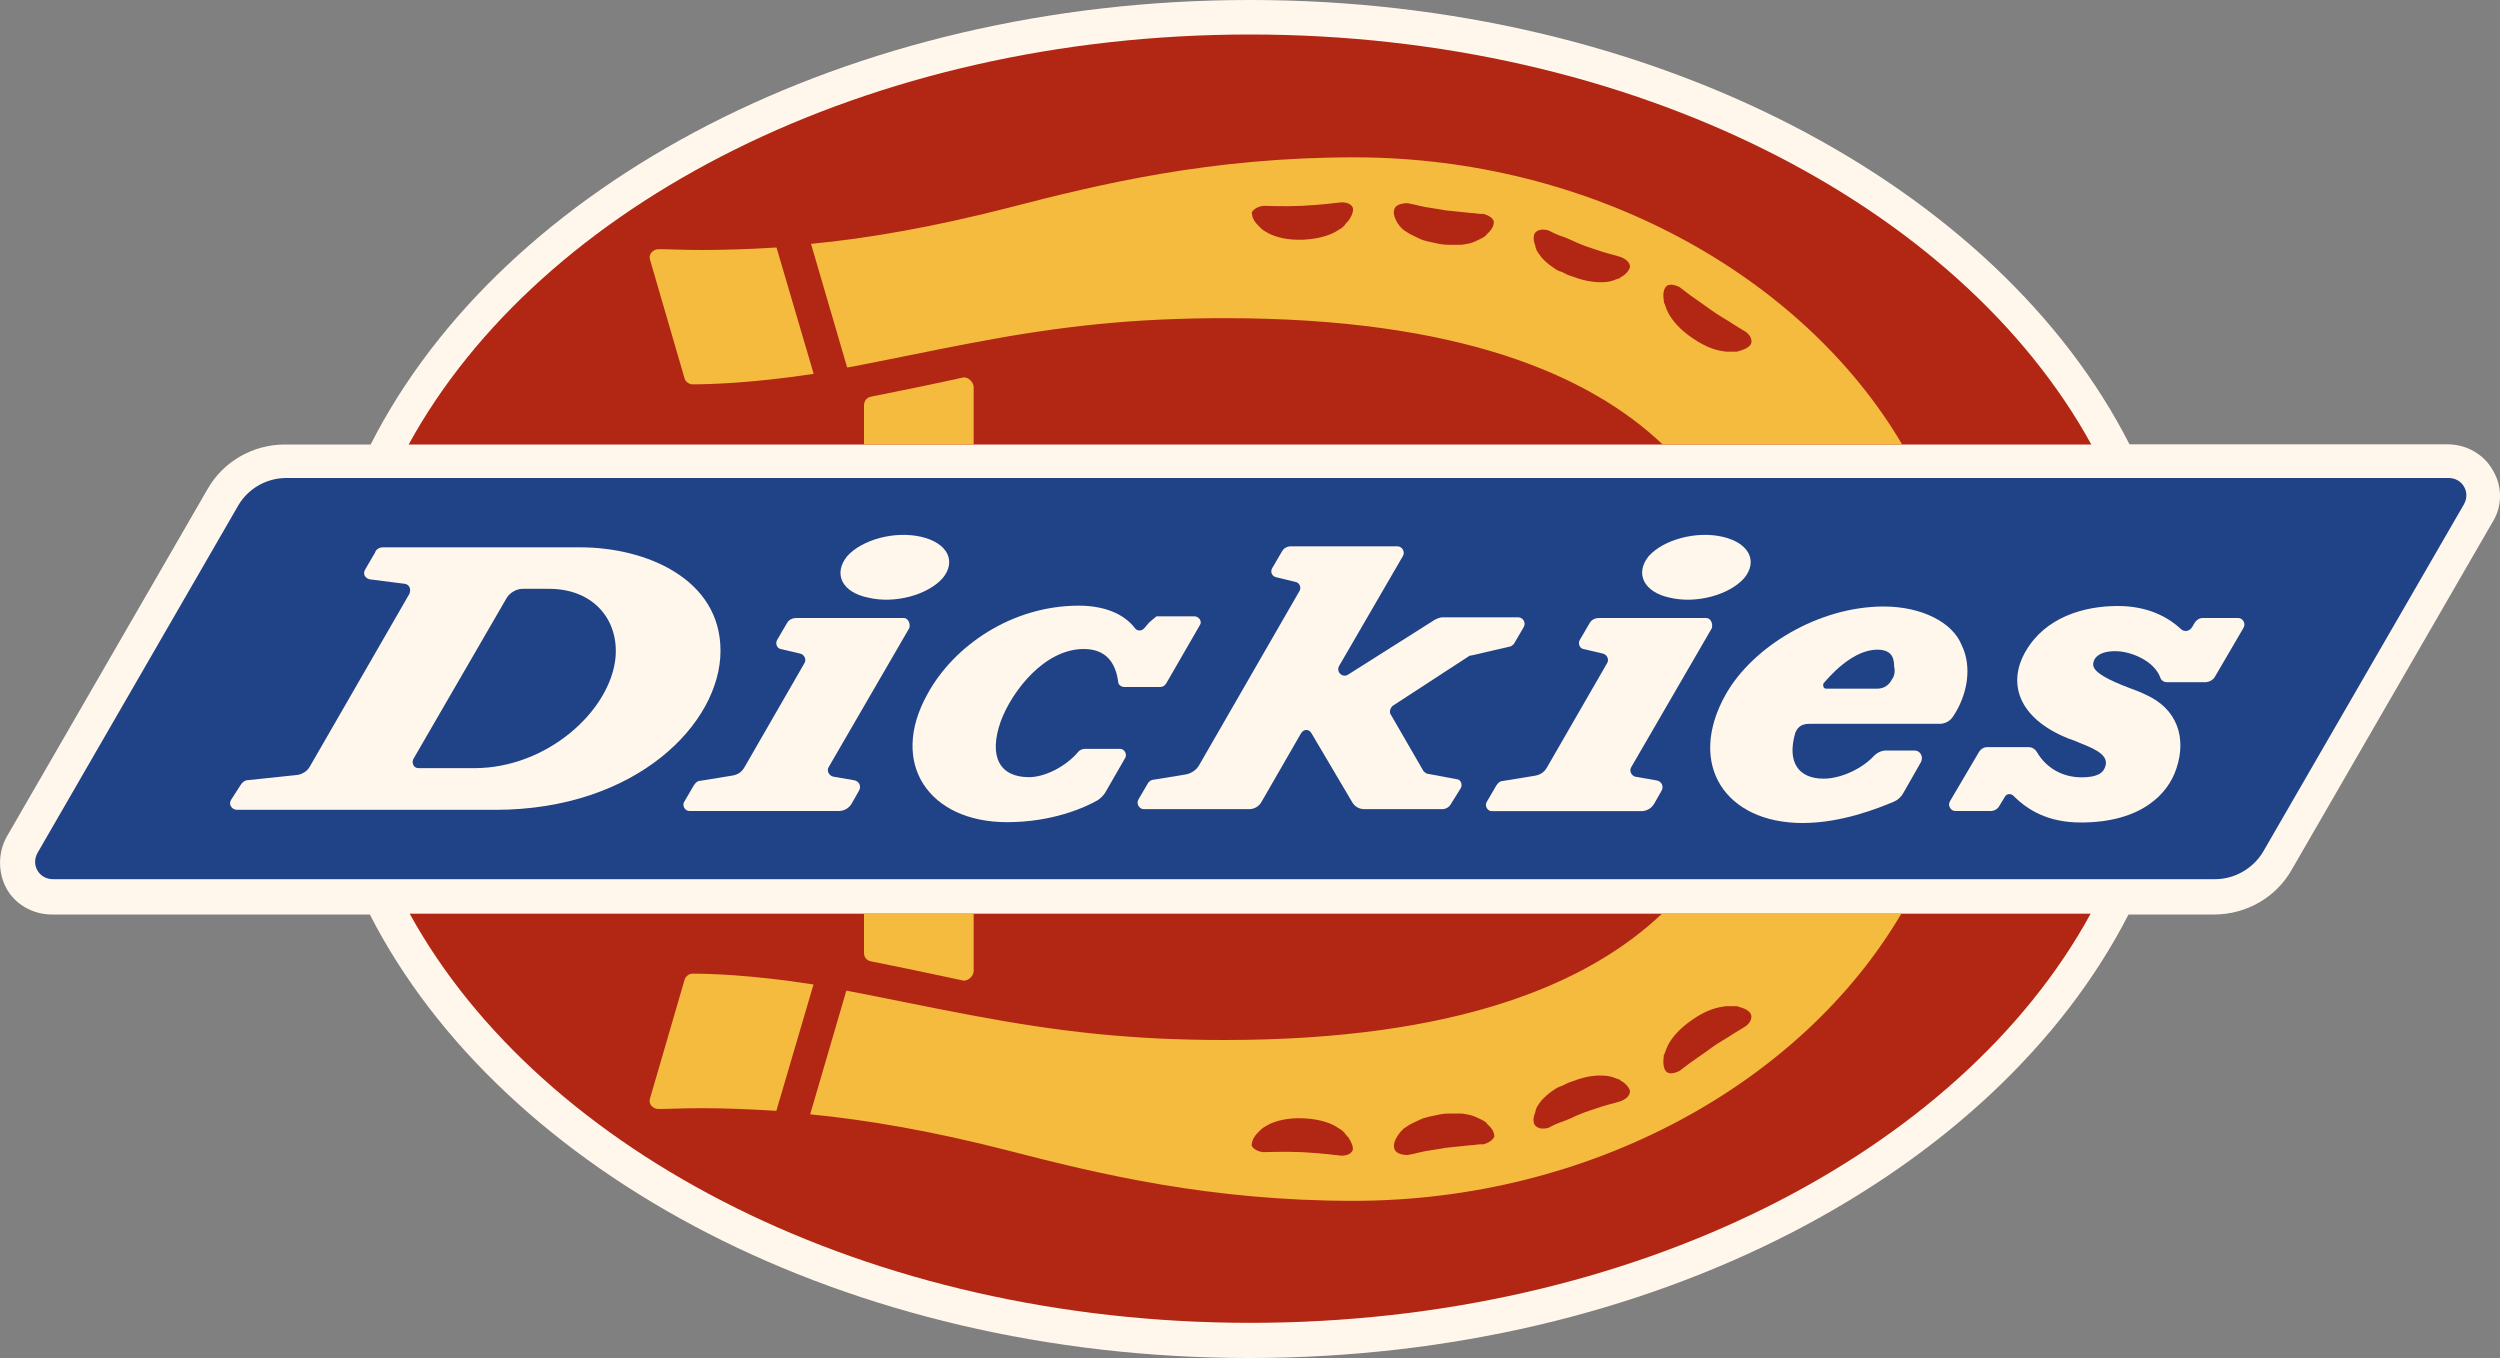
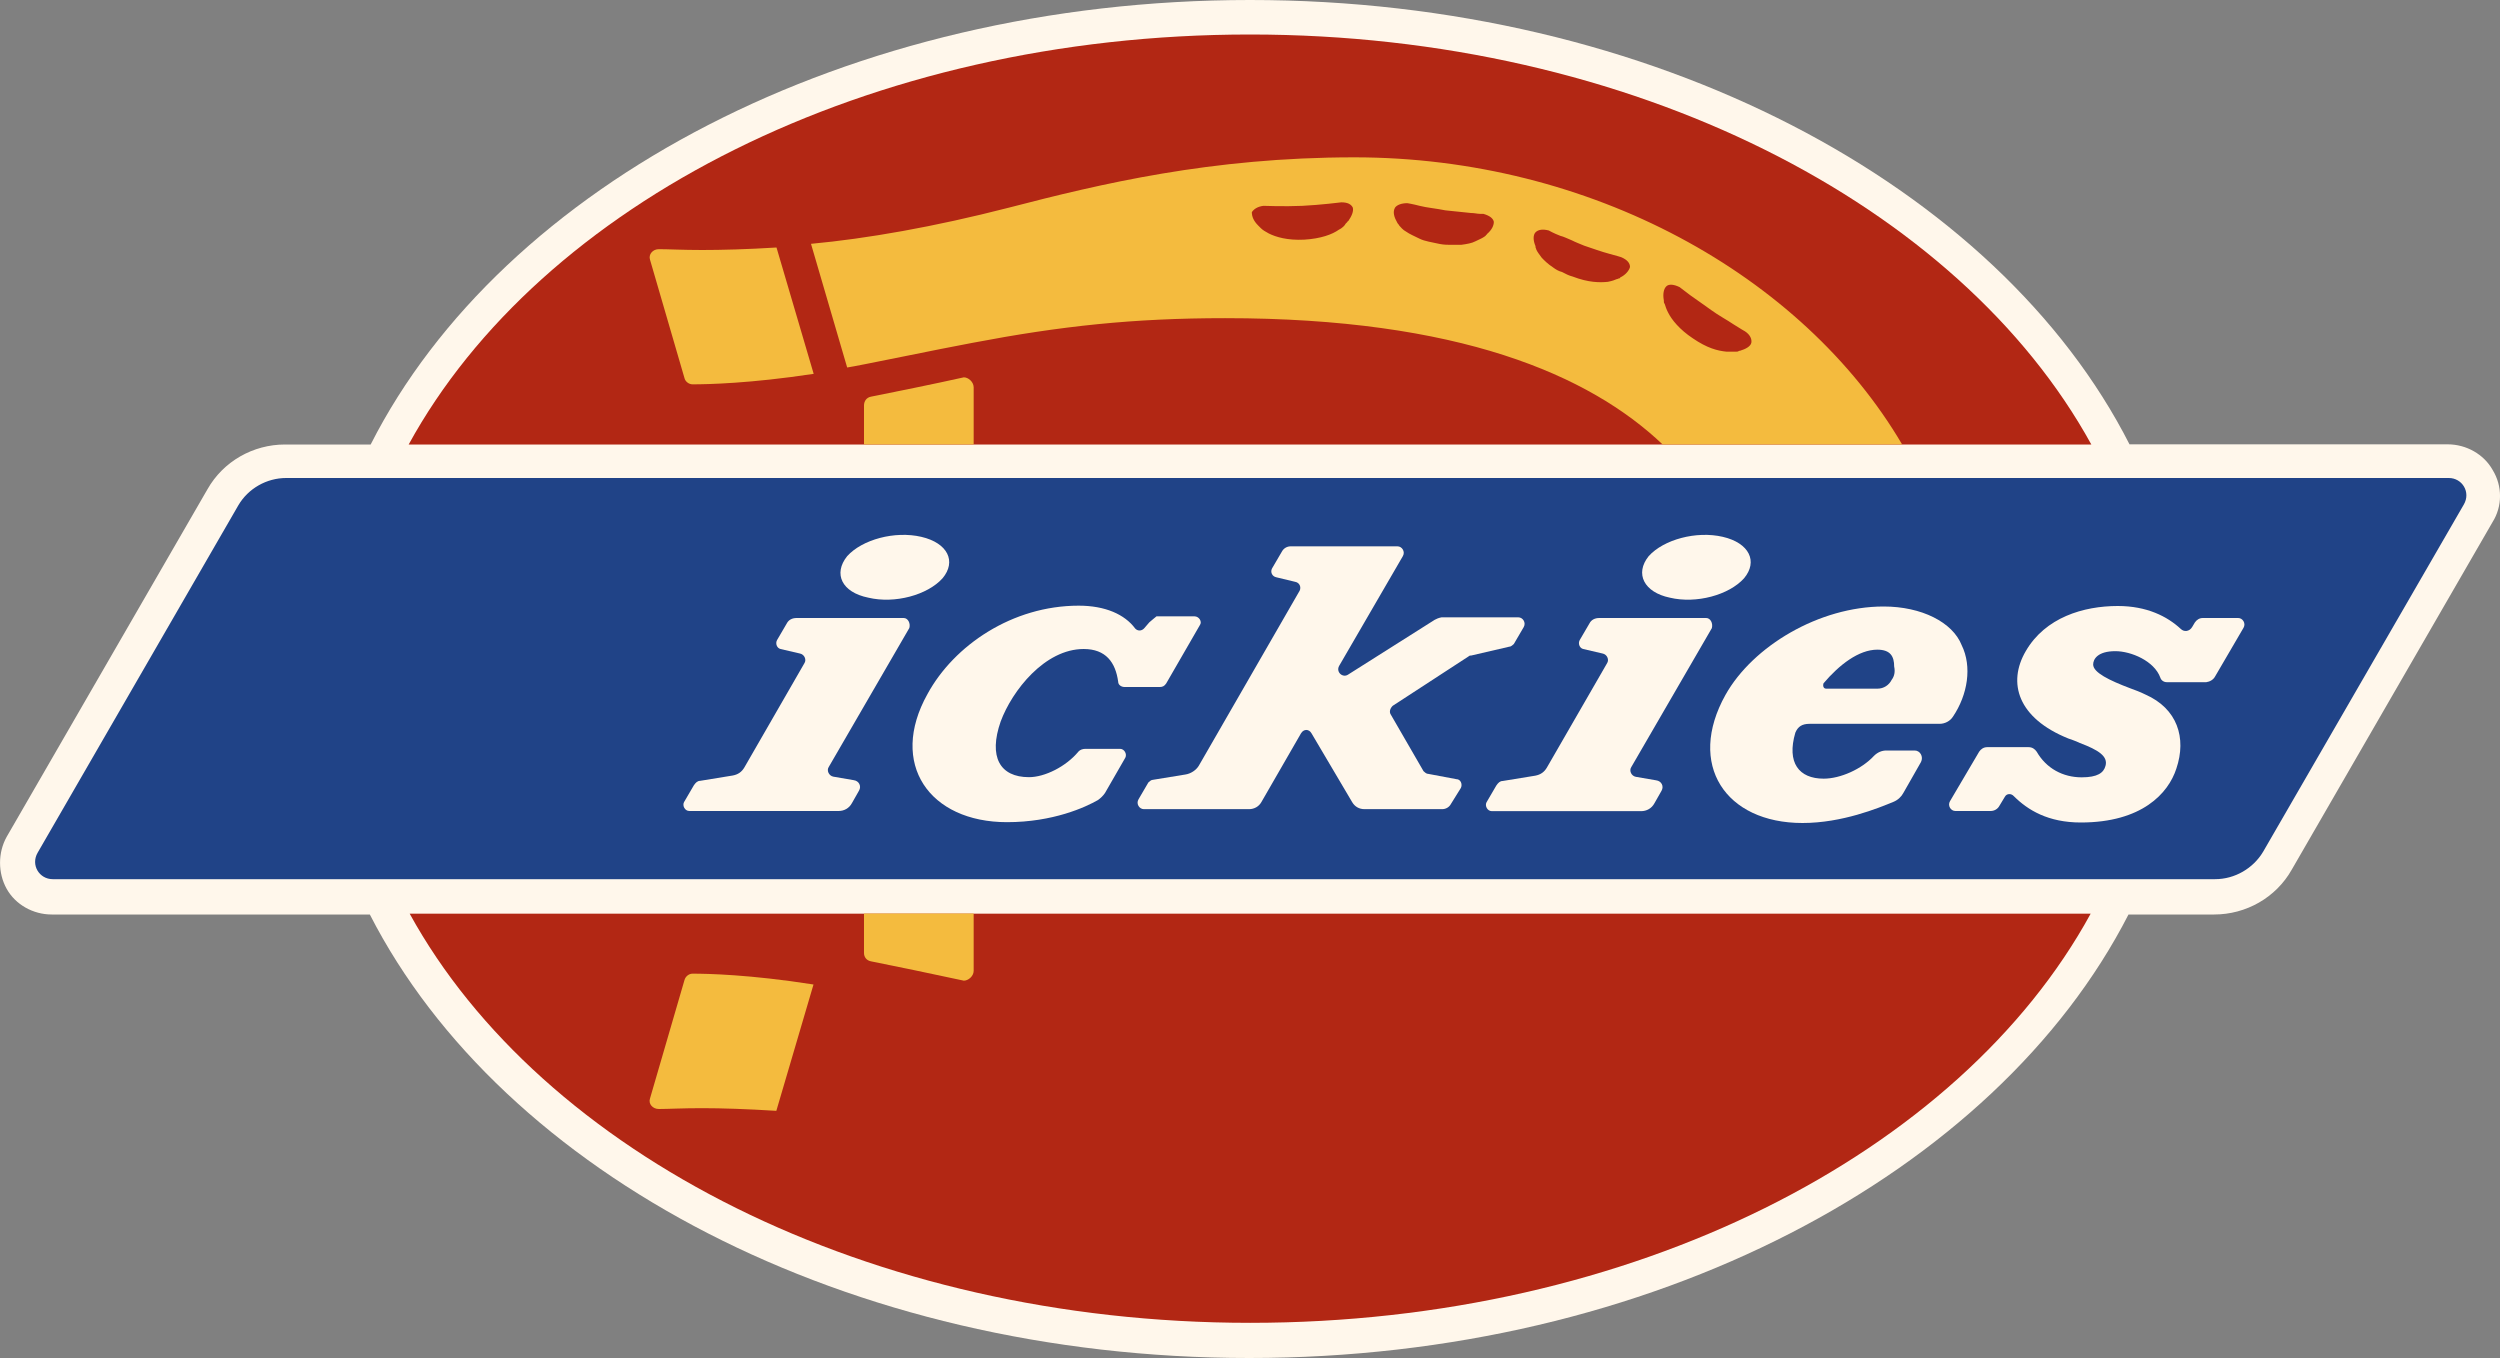
<svg xmlns="http://www.w3.org/2000/svg" version="1.1" id="Layer_1" x="0px" y="0px" viewBox="0 0 150 81.48" style="enable-background:new 0 0 150 81.48;" xml:space="preserve">
  <rect x="0" y="0" width="150" height="81.48" fill="#808080" stroke="none" />
  <style type="text/css">
	.st0{fill:#FFF7EB;}
	.st1{fill:#B22714;}
	.st2{fill:#204387;}
	.st3{fill:#F4BB3E;}
</style>
  <g>
    <path class="st0" d="M149.56,28.2c-0.53-0.95-1.59-1.54-2.7-1.54h-19.09C119.87,11.13,99.19,0,75,0   C50.81,0,30.15,11.08,22.24,26.67H17.1c-1.91,0-3.71,1.01-4.66,2.7L0.4,50.21c-0.53,0.95-0.53,2.17,0,3.12   c0.53,0.95,1.59,1.54,2.7,1.54h19.09c7.95,15.54,28.58,26.61,52.76,26.61c24.19,0,44.8-11.08,52.76-26.61h5.14   c1.91,0,3.71-1.01,4.66-2.7l12.04-20.84C150.15,30.38,150.15,29.16,149.56,28.2z" />
    <path class="st1" d="M125.48,26.67C117.58,12.3,97.96,2.07,75,2.07s-42.58,10.18-50.48,24.6H125.48z" />
    <path class="st1" d="M24.58,54.82c7.9,14.36,27.52,24.55,50.43,24.55c22.96,0,42.58-10.18,50.43-24.55H24.58z" />
    <path class="st2" d="M132.91,52.75H3.16c-0.8,0-1.33-0.85-0.9-1.59L14.3,30.32c0.59-1.01,1.7-1.64,2.87-1.64h129.76   c0.8,0,1.33,0.85,0.9,1.59l-12.04,20.83C135.19,52.11,134.08,52.75,132.91,52.75z" />
    <path class="st0" d="M113.02,36.39c-3.87,0-7.85,2.38-9.49,5.3c-2.34,4.19,0,7.69,4.62,7.69c2.38,0,4.56-0.9,5.46-1.27   c0.27-0.11,0.48-0.32,0.59-0.53l1.06-1.86c0.16-0.32-0.05-0.69-0.38-0.69h-1.7c-0.27,0-0.53,0.11-0.74,0.32   c-0.74,0.8-2.02,1.37-3.02,1.37c-1.48,0-2.23-0.95-1.7-2.76c0.16-0.38,0.42-0.53,0.85-0.53h7.8c0.32,0,0.63-0.16,0.8-0.42   c0.9-1.33,1.16-3.02,0.53-4.3C117.16,37.34,115.3,36.39,113.02,36.39z M113.5,40.79c-0.16,0.32-0.48,0.53-0.85,0.53h-3.08   c-0.16,0-0.21-0.16-0.16-0.32c0.95-1.12,2.12-2.02,3.23-2.02c0.8,0,1.01,0.42,1.01,1.01C113.72,40.31,113.66,40.58,113.5,40.79z" />
    <path class="st0" d="M86.08,37.19l-5.2,3.29c-0.32,0.21-0.74-0.16-0.53-0.53l3.82-6.58c0.16-0.27-0.05-0.59-0.32-0.59h-6.41   c-0.21,0-0.42,0.11-0.53,0.32l-0.59,1.01c-0.11,0.21,0,0.48,0.27,0.53l1.12,0.27c0.27,0.05,0.37,0.32,0.27,0.53l-6.05,10.5   c-0.16,0.27-0.48,0.48-0.8,0.53l-1.96,0.32c-0.11,0-0.21,0.11-0.27,0.16l-0.59,1.01c-0.16,0.27,0.05,0.59,0.32,0.59h6.31   c0.32,0,0.59-0.16,0.74-0.42l2.38-4.13c0.16-0.27,0.48-0.27,0.63,0l2.44,4.13c0.16,0.27,0.42,0.42,0.74,0.42h4.66   c0.21,0,0.42-0.11,0.53-0.32l0.59-0.95c0.11-0.21,0-0.53-0.27-0.53l-1.7-0.32c-0.11,0-0.21-0.11-0.27-0.16l-1.96-3.39   c-0.11-0.16-0.05-0.37,0.11-0.53l4.56-2.97c0.05-0.05,0.11-0.05,0.16-0.05l2.28-0.53c0.11,0,0.21-0.11,0.27-0.16l0.59-1.01   c0.16-0.27-0.05-0.59-0.32-0.59h-4.61C86.3,37.08,86.19,37.13,86.08,37.19z" />
    <path class="st0" d="M68.96,37.34l-0.32,0.37c-0.16,0.16-0.38,0.16-0.53,0c-0.63-0.85-1.8-1.37-3.39-1.37   c-3.98,0-7.48,2.38-9.07,5.3c-2.34,4.19,0.11,7.69,4.77,7.69c2.76,0,4.72-0.9,5.46-1.33c0.16-0.11,0.32-0.27,0.42-0.42l1.22-2.12   c0.11-0.21-0.05-0.53-0.32-0.53h-2.07c-0.16,0-0.32,0.05-0.42,0.16c-0.74,0.9-2.02,1.54-2.97,1.54c-1.75,0-2.44-1.22-1.7-3.34   c0.69-1.86,2.65-4.35,4.98-4.35c1.33,0,1.91,0.8,2.07,1.96c0,0.21,0.21,0.32,0.38,0.32h2.12c0.16,0,0.27-0.05,0.38-0.21l2.02-3.5   c0.16-0.21-0.05-0.53-0.32-0.53h-2.28C69.28,37.08,69.12,37.19,68.96,37.34z" />
    <path class="st0" d="M54.22,37.08H47.8c-0.27,0-0.48,0.11-0.59,0.32l-0.59,1.01c-0.11,0.21,0,0.48,0.21,0.53l1.16,0.27   c0.27,0.05,0.42,0.37,0.27,0.59l-3.6,6.25c-0.16,0.27-0.38,0.42-0.69,0.48l-1.96,0.32c-0.16,0-0.27,0.11-0.38,0.27l-0.59,1.01   c-0.11,0.21,0.05,0.53,0.32,0.53h8.96c0.32,0,0.63-0.16,0.8-0.48l0.42-0.74c0.16-0.27,0-0.59-0.32-0.63l-1.22-0.21   c-0.27-0.05-0.42-0.38-0.27-0.59l4.83-8.33C54.64,37.4,54.48,37.08,54.22,37.08z" />
    <path class="st0" d="M52.1,35.86c1.59,0.38,3.55-0.16,4.45-1.16c0.85-1.01,0.32-2.12-1.27-2.49c-1.59-0.37-3.55,0.16-4.45,1.16   C49.98,34.43,50.51,35.54,52.1,35.86z" />
    <path class="st0" d="M102.37,37.08h-6.41c-0.27,0-0.48,0.11-0.59,0.32l-0.59,1.01c-0.11,0.21,0,0.48,0.21,0.53l1.16,0.27   c0.27,0.05,0.42,0.37,0.27,0.59l-3.61,6.26c-0.16,0.27-0.38,0.42-0.69,0.48l-1.96,0.32c-0.16,0-0.27,0.11-0.38,0.27l-0.59,1.01   c-0.11,0.21,0.05,0.53,0.32,0.53h8.96c0.32,0,0.63-0.16,0.8-0.48l0.42-0.74c0.16-0.27,0-0.59-0.32-0.63l-1.22-0.21   c-0.27-0.05-0.42-0.37-0.27-0.59l4.83-8.33C102.79,37.4,102.63,37.08,102.37,37.08z" />
    <path class="st0" d="M100.19,35.86c1.59,0.38,3.55-0.16,4.45-1.16c0.85-1.01,0.32-2.12-1.27-2.49c-1.59-0.37-3.55,0.16-4.45,1.16   C98.07,34.43,98.65,35.54,100.19,35.86z" />
-     <path class="st0" d="M34.81,32.84H22.98c-0.21,0-0.42,0.11-0.48,0.32l-0.59,1.01c-0.16,0.27,0,0.53,0.27,0.59l2.12,0.27   c0.27,0.05,0.37,0.32,0.27,0.59l-5.99,10.39c-0.16,0.27-0.42,0.42-0.69,0.48l-3.02,0.32c-0.16,0-0.32,0.11-0.42,0.27L13.86,48   c-0.16,0.27,0.05,0.59,0.37,0.59h15.48c8.48,0,13.52-5.19,13.52-9.54C43.24,34.75,38.79,32.84,34.81,32.84z M36.93,39.47   c-0.32,3.18-4.09,6.62-8.48,6.62h-3.34c-0.27,0-0.42-0.27-0.32-0.53l5.62-9.7c0.21-0.32,0.59-0.53,0.95-0.53h1.59   C35.61,35.33,37.14,37.19,36.93,39.47z" />
    <path class="st0" d="M132.91,40.58l1.7-2.91c0.16-0.27-0.05-0.59-0.32-0.59h-2.12c-0.21,0-0.37,0.11-0.48,0.27l-0.16,0.27   c-0.16,0.27-0.48,0.32-0.69,0.11c-0.8-0.74-2.02-1.37-3.77-1.37c-2.07,0-4.35,0.69-5.52,2.7c-1.12,1.91-0.48,4.03,2.55,5.25   c0,0,0.48,0.16,0.69,0.27c1.12,0.42,1.7,0.8,1.54,1.37c-0.11,0.42-0.48,0.69-1.43,0.69c-1.12,0-2.12-0.53-2.7-1.54   c-0.11-0.16-0.27-0.27-0.48-0.27h-2.49c-0.21,0-0.37,0.11-0.48,0.27l-1.75,2.97c-0.16,0.27,0.05,0.59,0.32,0.59h2.12   c0.21,0,0.42-0.11,0.53-0.32l0.32-0.53c0.11-0.21,0.38-0.21,0.53-0.05c0.85,0.85,2.07,1.59,4.03,1.59c3.66,0,5.25-1.75,5.73-3.23   c0.63-1.86,0.05-3.61-1.86-4.45c-0.32-0.16-0.63-0.27-0.9-0.37c-1.27-0.48-2.23-0.95-2.23-1.43c0-0.32,0.27-0.8,1.33-0.8   c0.95,0,2.34,0.59,2.7,1.59c0.05,0.16,0.21,0.27,0.38,0.27h2.38C132.59,40.9,132.8,40.79,132.91,40.58z" />
    <path class="st3" d="M58.35,20.57c5.3-1.01,9.65-1.48,15.16-1.48c14,0,21.84,3.39,26.25,7.58h14.37   C108.14,16.49,95.41,9.44,81.26,9.44c-8.59,0-15.22,1.59-20.73,3.02c-4.51,1.16-8.54,1.86-11.87,2.17l2.17,7.42   C51.52,21.95,56.34,20.94,58.35,20.57z M99.98,17.18c0.16-0.16,0.48-0.11,0.8,0.05c0,0,0.27,0.21,0.63,0.48   c0.37,0.27,0.85,0.59,1.27,0.9c0.42,0.31,0.95,0.59,1.33,0.85c0.42,0.27,0.69,0.42,0.69,0.42c0.32,0.21,0.42,0.48,0.38,0.69   c-0.05,0.21-0.32,0.37-0.69,0.48c0,0,0,0-0.05,0c-0.05,0.05-0.11,0.05-0.16,0.05c-0.16,0-0.32,0-0.59,0   c-0.53-0.05-1.16-0.21-2.02-0.8c-0.8-0.53-1.27-1.12-1.48-1.54c-0.11-0.21-0.16-0.37-0.21-0.53c-0.05-0.05-0.05-0.11-0.05-0.16   c0-0.05,0-0.05,0-0.05C99.76,17.65,99.82,17.33,99.98,17.18z M92.13,13.94c0.16-0.16,0.42-0.21,0.8-0.11c0,0,0.27,0.16,0.69,0.32   c0.21,0.05,0.42,0.16,0.69,0.27c0.21,0.11,0.48,0.21,0.74,0.32c0.48,0.16,1.06,0.37,1.48,0.48c0.42,0.11,0.74,0.21,0.74,0.21   c0.38,0.16,0.53,0.37,0.53,0.59c-0.05,0.21-0.27,0.48-0.59,0.63c0,0,0,0.05-0.05,0.05c-0.05,0-0.11,0.05-0.16,0.05   c-0.11,0.05-0.27,0.11-0.53,0.16c-0.48,0.05-1.16,0.05-2.12-0.32c-0.21-0.05-0.42-0.16-0.63-0.27c-0.21-0.05-0.38-0.16-0.53-0.27   c-0.32-0.21-0.53-0.42-0.69-0.59c-0.16-0.21-0.27-0.37-0.32-0.48c0-0.05-0.05-0.11-0.05-0.16c0-0.05,0-0.05,0-0.05   C91.98,14.42,91.98,14.1,92.13,13.94z M83.7,12.46c0.11-0.16,0.38-0.27,0.74-0.27c0,0,0.32,0.05,0.74,0.16   c0.42,0.11,1.01,0.16,1.54,0.27c0.48,0.05,1.06,0.11,1.54,0.16c0.21,0,0.38,0.05,0.53,0.05c0.11,0,0.21,0,0.21,0   c0.38,0.11,0.59,0.27,0.63,0.48c0,0.21-0.11,0.48-0.42,0.74c0,0,0,0.05-0.05,0.05c0,0.05-0.05,0.05-0.11,0.11   c-0.16,0.11-0.32,0.16-0.53,0.27c-0.21,0.11-0.48,0.16-0.85,0.21c-0.16,0-0.38,0-0.59,0s-0.42,0-0.69-0.05   c-0.48-0.11-0.9-0.16-1.22-0.32c-0.32-0.16-0.59-0.27-0.8-0.42c-0.21-0.11-0.32-0.27-0.42-0.37c0-0.05-0.05-0.05-0.11-0.16   C83.65,13.04,83.55,12.72,83.7,12.46z M75.8,12.35c0,0,1.27,0.05,2.34,0c1.06-0.05,2.34-0.21,2.34-0.21c0.37,0,0.59,0.11,0.69,0.32   c0.05,0.21-0.05,0.48-0.27,0.8c0,0-0.05,0-0.05,0.05c0,0-0.05,0.05-0.11,0.11c-0.05,0.11-0.21,0.27-0.42,0.37   c-0.38,0.27-1.06,0.53-2.07,0.59c-1.01,0.05-1.7-0.16-2.12-0.37c-0.21-0.11-0.37-0.21-0.48-0.32c-0.05-0.05-0.11-0.11-0.16-0.16   c-0.27-0.27-0.38-0.53-0.38-0.8C75.22,12.56,75.43,12.4,75.8,12.35z" />
    <path class="st3" d="M41.07,22.69c0.05,0.21,0.27,0.37,0.48,0.37c0.9,0,3.45-0.05,7.27-0.63l-2.23-7.58   C44.84,14.96,43.3,15,42.13,15c-1.16,0-2.07-0.05-2.6-0.05c-0.37,0-0.63,0.32-0.53,0.63L41.07,22.69z" />
    <path class="st3" d="M52.26,57.68c1.06,0.21,3.92,0.8,5.57,1.16c0.27,0,0.59-0.27,0.59-0.59v-3.44h-6.58v2.34   C51.83,57.42,51.99,57.63,52.26,57.68z" />
-     <path class="st3" d="M99.72,54.82C95.32,59,87.47,62.4,73.47,62.4c-5.52,0-9.86-0.48-15.16-1.48c-2.02-0.37-6.84-1.37-7.53-1.48   l-2.17,7.42c3.34,0.32,7.37,1.01,11.87,2.17c5.52,1.43,12.14,3.02,20.73,3.02c14.21,0,26.88-7.05,32.87-17.23H99.72z M81.16,69.02   c-0.11,0.21-0.32,0.32-0.69,0.32c0,0-1.27-0.16-2.34-0.21c-1.06-0.05-2.34,0-2.34,0c-0.38-0.05-0.59-0.21-0.69-0.38   c0-0.27,0.11-0.53,0.38-0.8c0.05-0.05,0.11-0.11,0.16-0.16c0.11-0.11,0.27-0.21,0.48-0.32c0.42-0.21,1.12-0.42,2.12-0.37   c1.01,0.05,1.7,0.32,2.07,0.59c0.21,0.11,0.38,0.27,0.42,0.37c0.05,0.05,0.11,0.11,0.11,0.11c0,0.05,0.05,0.05,0.05,0.05   C81.1,68.55,81.21,68.81,81.16,69.02z M89.01,68.66c0,0-0.11,0-0.21,0c-0.16,0-0.32,0.05-0.53,0.05c-0.48,0.05-1.06,0.11-1.54,0.16   c-0.53,0.11-1.12,0.16-1.54,0.27c-0.42,0.11-0.74,0.16-0.74,0.16c-0.38,0-0.63-0.11-0.74-0.27c-0.16-0.27-0.05-0.59,0.16-0.9   c0.05-0.11,0.11-0.11,0.11-0.16c0.11-0.11,0.21-0.27,0.42-0.37c0.21-0.16,0.48-0.27,0.8-0.42c0.32-0.16,0.74-0.21,1.22-0.32   c0.27-0.05,0.48-0.05,0.69-0.05c0.21,0,0.42,0,0.59,0c0.38,0.05,0.63,0.11,0.85,0.21c0.21,0.11,0.38,0.16,0.53,0.27   c0.05,0.05,0.11,0.05,0.11,0.11c0.05,0,0.05,0.05,0.05,0.05c0.32,0.27,0.42,0.53,0.42,0.74C89.58,68.39,89.37,68.55,89.01,68.66z    M97.27,66.06c0,0-0.32,0.11-0.74,0.21c-0.42,0.11-1.01,0.32-1.48,0.48c-0.27,0.11-0.53,0.21-0.74,0.32   c-0.27,0.11-0.48,0.21-0.69,0.27c-0.42,0.16-0.69,0.32-0.69,0.32c-0.38,0.11-0.63,0.05-0.8-0.11c-0.16-0.16-0.16-0.48,0-0.85   c0,0,0,0,0-0.05c0-0.05,0.05-0.11,0.05-0.16c0.05-0.11,0.16-0.27,0.32-0.48c0.16-0.16,0.37-0.38,0.69-0.59   c0.16-0.11,0.32-0.21,0.53-0.27c0.21-0.11,0.42-0.21,0.63-0.27c0.95-0.38,1.64-0.38,2.12-0.32c0.27,0.05,0.42,0.11,0.53,0.16   c0.05,0,0.11,0.05,0.16,0.05s0.05,0.05,0.05,0.05c0.32,0.16,0.53,0.42,0.59,0.63C97.8,65.69,97.65,65.9,97.27,66.06z M104.7,61.6   c0,0-0.27,0.16-0.69,0.42c-0.38,0.27-0.9,0.53-1.33,0.85c-0.42,0.32-0.9,0.63-1.27,0.9c-0.37,0.27-0.63,0.48-0.63,0.48   c-0.32,0.16-0.63,0.21-0.8,0.05c-0.16-0.16-0.21-0.48-0.16-0.85c0,0,0,0,0-0.05c0-0.05,0-0.11,0.05-0.16   c0.05-0.16,0.11-0.32,0.21-0.53c0.21-0.42,0.69-1.01,1.48-1.54c0.85-0.59,1.48-0.74,2.02-0.8c0.27,0,0.42,0,0.59,0   c0.05,0,0.11,0,0.16,0.05c0.05,0,0.05,0,0.05,0c0.38,0.11,0.63,0.27,0.69,0.48C105.12,61.13,105.01,61.39,104.7,61.6z" />
    <path class="st3" d="M41.55,58.42c-0.21,0-0.42,0.16-0.48,0.38L39,65.91c-0.11,0.32,0.16,0.63,0.53,0.63c0.53,0,1.43-0.05,2.6-0.05   c1.16,0,2.7,0.05,4.45,0.16l2.23-7.58C44.99,58.47,42.44,58.42,41.55,58.42z" />
    <path class="st3" d="M57.83,22.64c-1.64,0.37-4.51,0.95-5.57,1.16c-0.27,0.05-0.42,0.27-0.42,0.53v2.34h6.58v-3.44   C58.41,22.9,58.09,22.64,57.83,22.64z" />
  </g>
</svg>